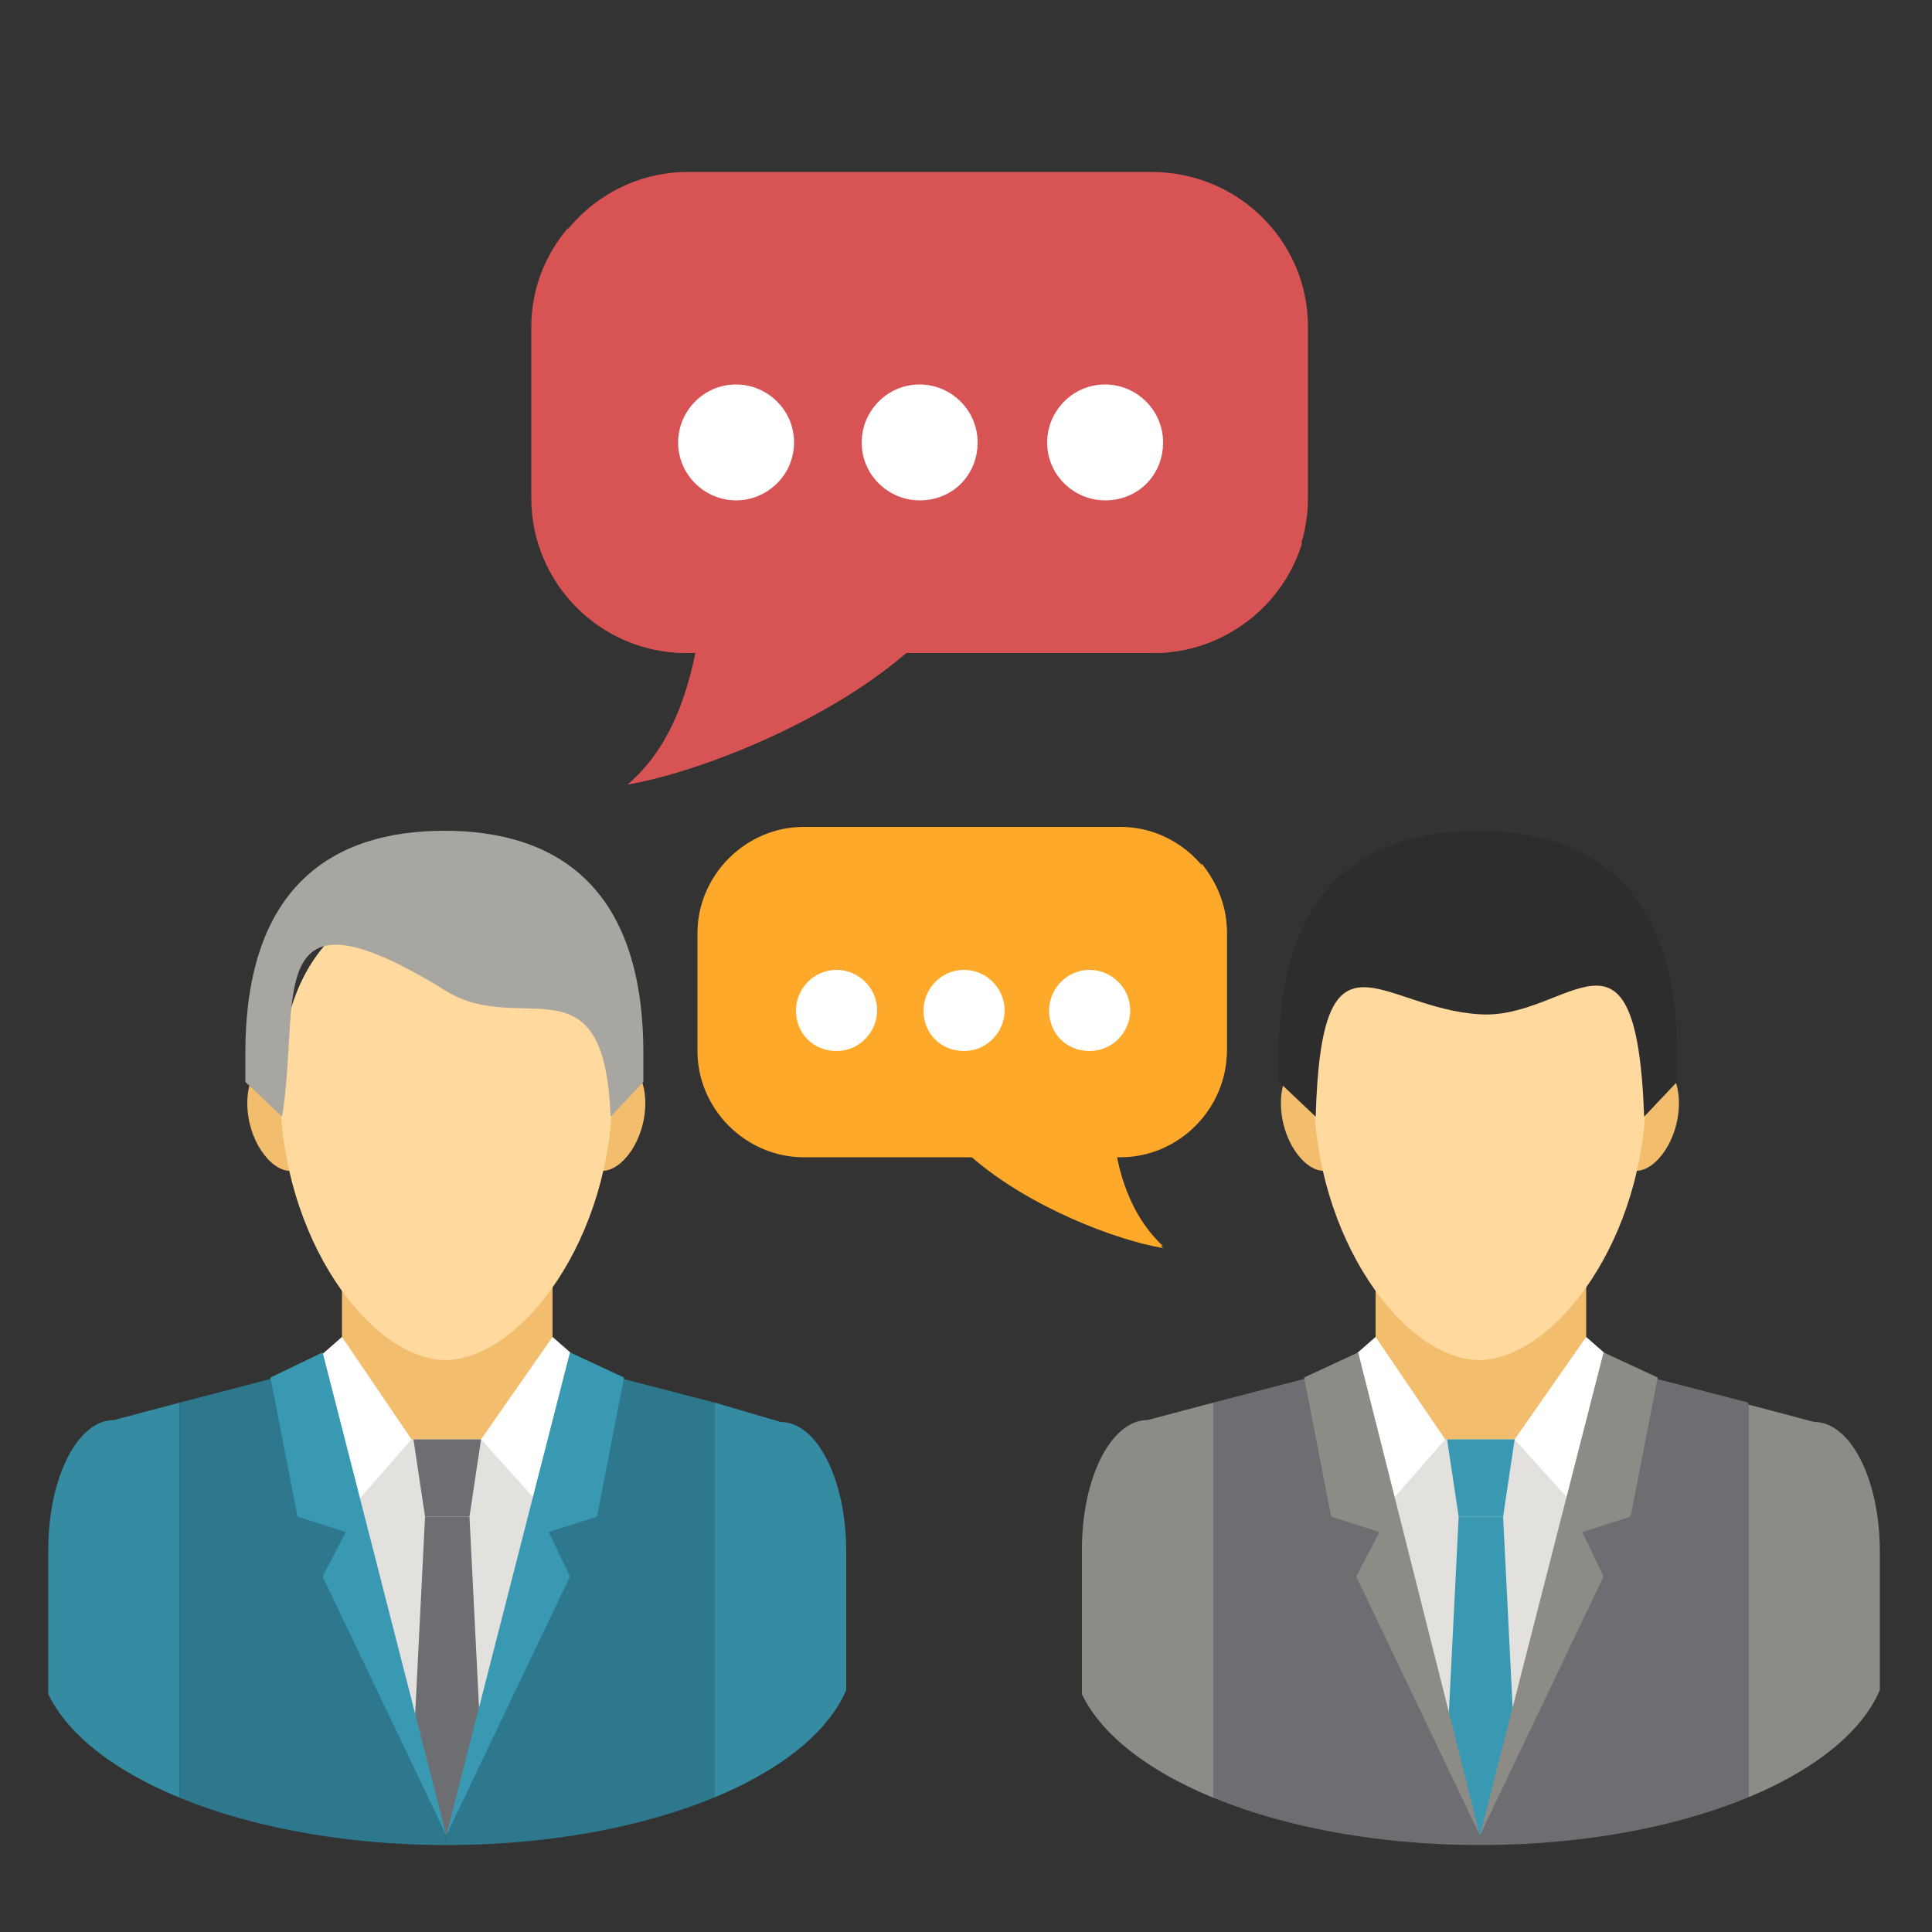
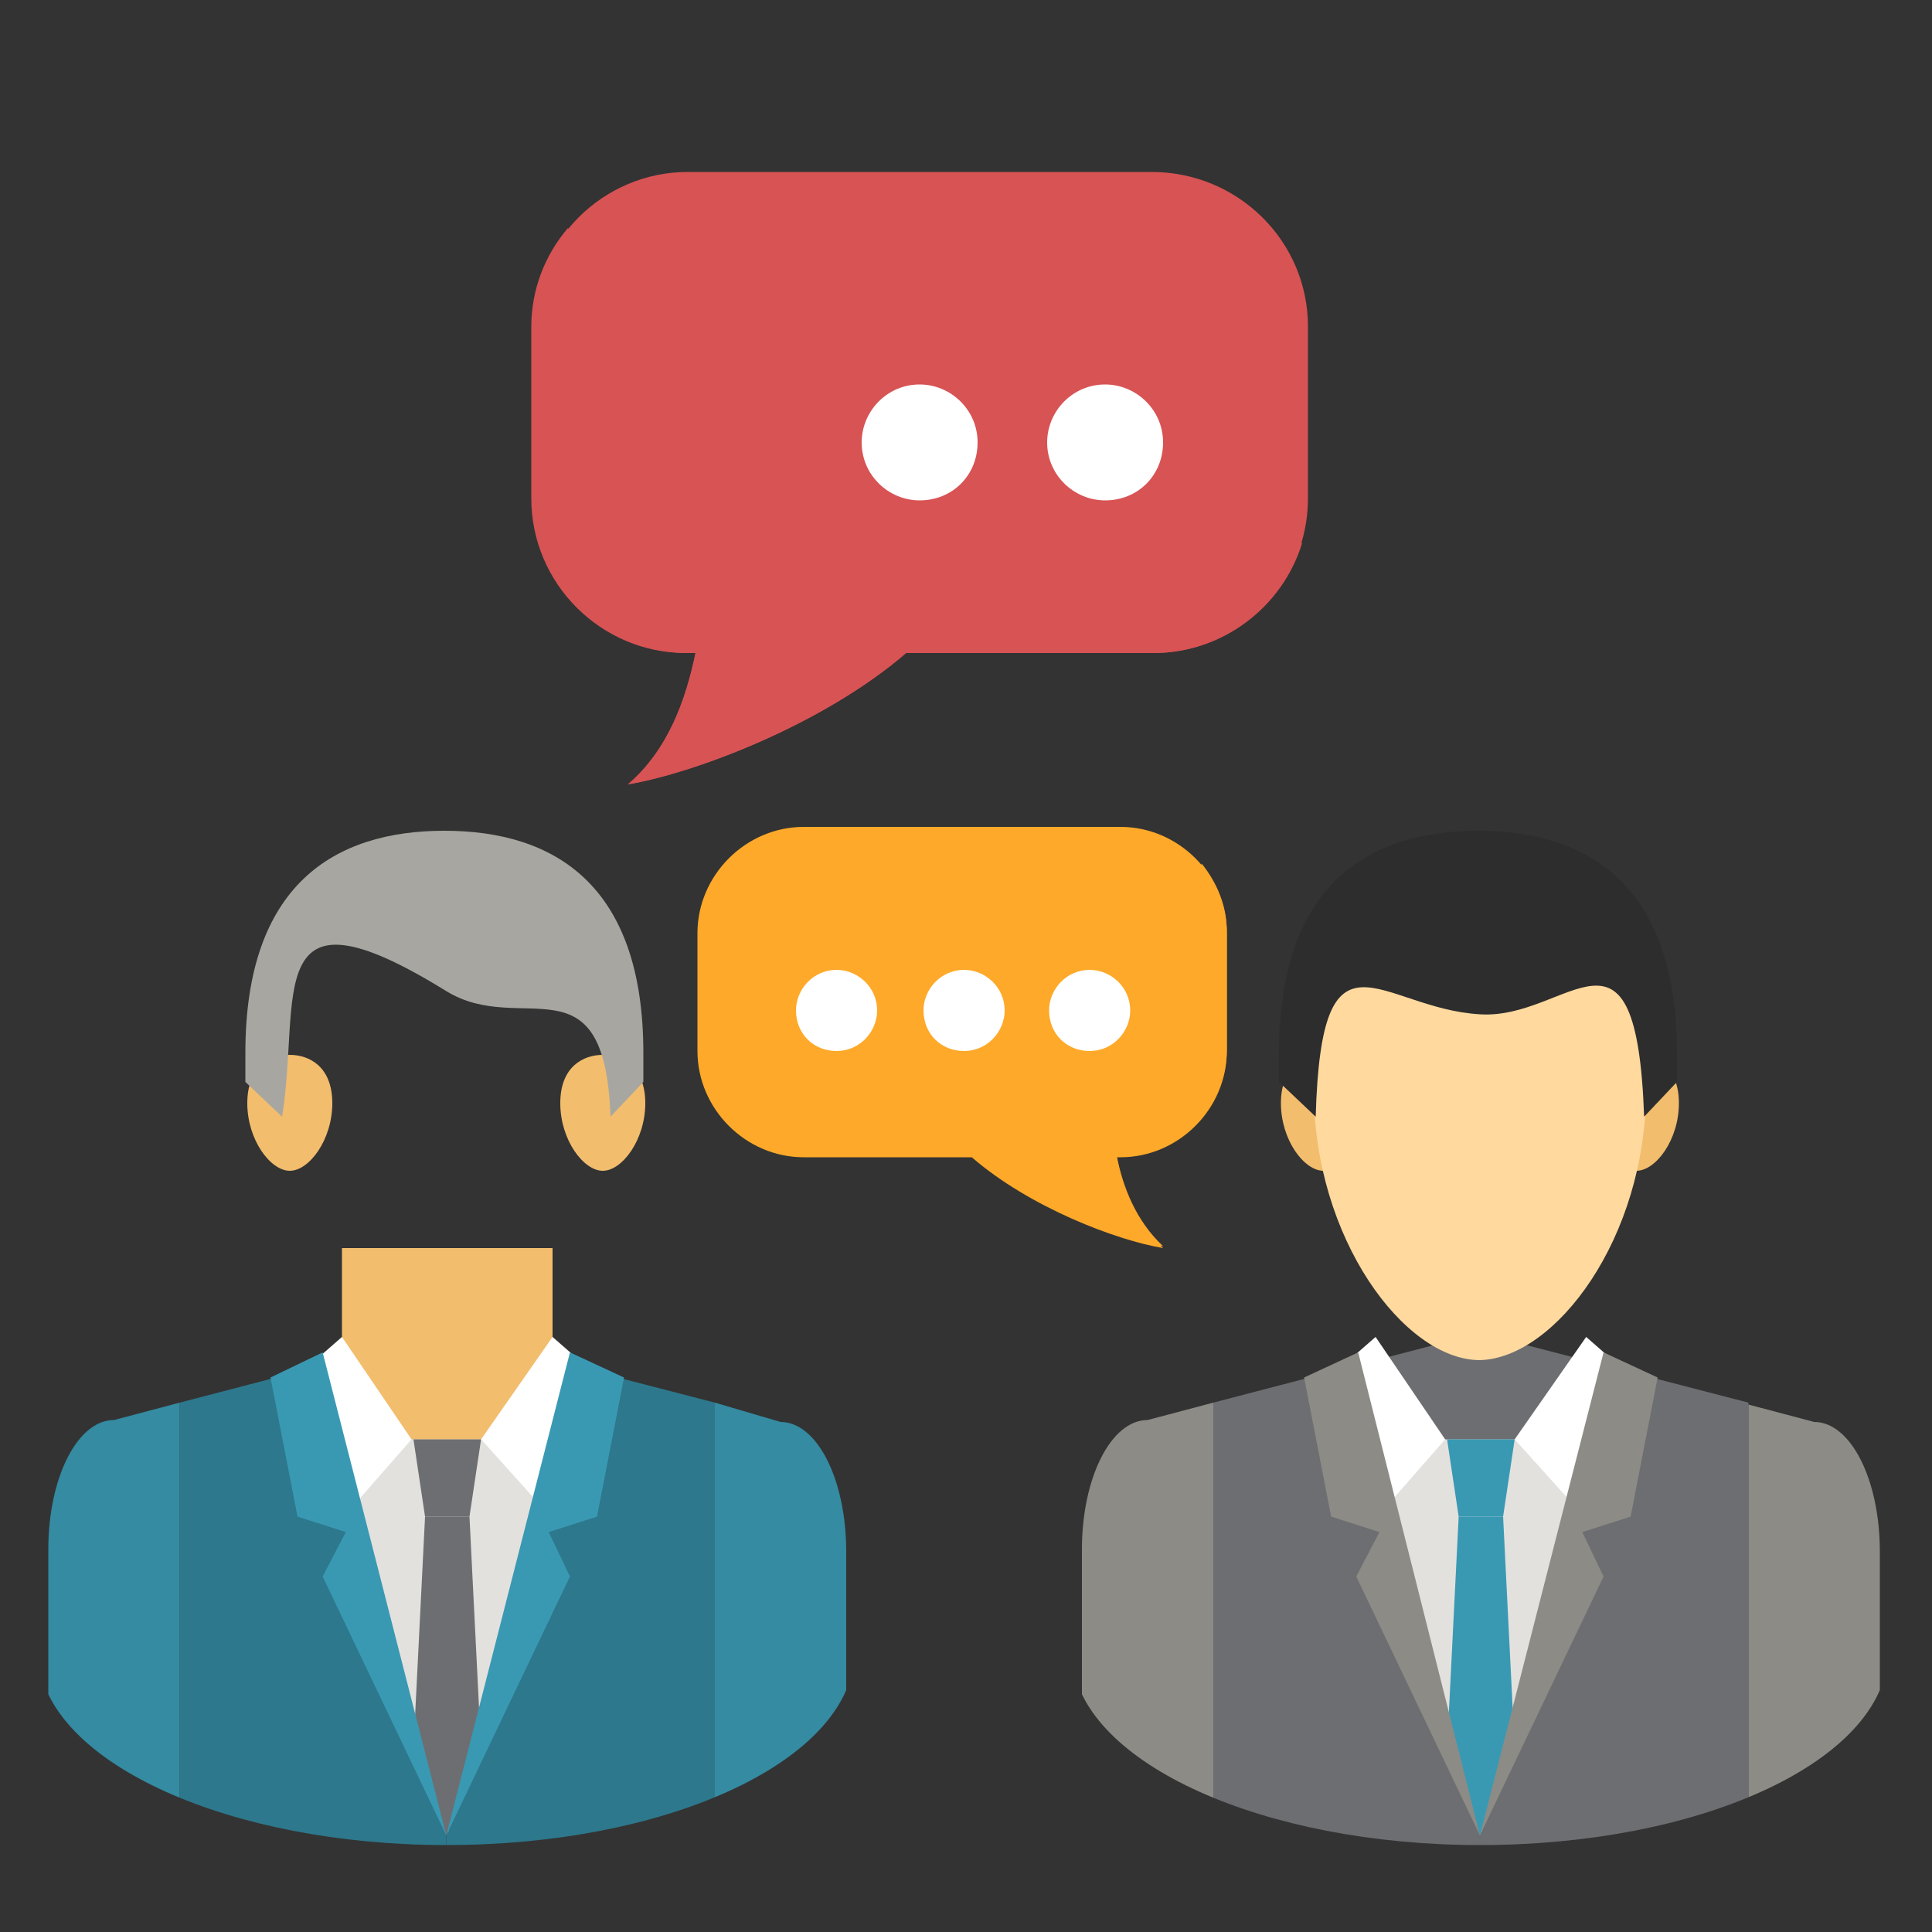
<svg xmlns="http://www.w3.org/2000/svg" xmlns:xlink="http://www.w3.org/1999/xlink" version="1.1" id="Capa_1" x="0px" y="0px" viewBox="0 0 100 100" style="enable-background:new 0 0 100 100;" xml:space="preserve">
  <rect x="0" y="0" width="100" height="100" fill="#333333" stroke="none" />
  <style type="text/css">
	.st0{fill:#A8A6A1;}
	.st1{fill:#FFED29;}
	.st2{fill:#FEA929;}
	.st3{fill:#FFFFFF;}
	.st4{fill:#6D6E71;}
	.st5{clip-path:url(#SVGID_00000002342267400180384560000016140628919462781329_);fill:#F2BD6D;}
	.st6{clip-path:url(#SVGID_00000002342267400180384560000016140628919462781329_);fill:#6D6E71;}
	.st7{clip-path:url(#SVGID_00000002342267400180384560000016140628919462781329_);fill:#FFD99E;}
	.st8{clip-path:url(#SVGID_00000002342267400180384560000016140628919462781329_);fill:#2D2D2E;}
	.st9{clip-path:url(#SVGID_00000002342267400180384560000016140628919462781329_);fill:#E3E1DE;}
	.st10{clip-path:url(#SVGID_00000002342267400180384560000016140628919462781329_);fill:#8C8B86;}
	.st11{clip-path:url(#SVGID_00000002342267400180384560000016140628919462781329_);fill:#FFFFFF;}
	.st12{clip-path:url(#SVGID_00000002342267400180384560000016140628919462781329_);}
	.st13{fill:#3999B3;}
	.st14{fill:#8C8B86;}
	.st15{clip-path:url(#SVGID_00000093152167082058541350000003201939185082745003_);fill:#F2BD6D;}
	.st16{clip-path:url(#SVGID_00000093152167082058541350000003201939185082745003_);fill:#2D788C;}
	.st17{clip-path:url(#SVGID_00000093152167082058541350000003201939185082745003_);fill:#FFD99E;}
	.st18{clip-path:url(#SVGID_00000093152167082058541350000003201939185082745003_);fill:#A8A6A1;}
	.st19{clip-path:url(#SVGID_00000093152167082058541350000003201939185082745003_);fill:#E3E1DE;}
	.st20{clip-path:url(#SVGID_00000093152167082058541350000003201939185082745003_);fill:#348BA2;}
	.st21{clip-path:url(#SVGID_00000093152167082058541350000003201939185082745003_);fill:#FFFFFF;}
	.st22{clip-path:url(#SVGID_00000093152167082058541350000003201939185082745003_);}
	.st23{fill:#D85354;}
</style>
  <g>
    <path class="st0" d="M-86.5,77.5c0-8.2-3.3-14.8-7.3-14.8c-4,0-7.3,6.6-7.3,14.8c0,8.2,3.3,14.8,7.3,14.8   C-89.7,92.3-86.5,85.7-86.5,77.5z" />
    <path class="st1" d="M-73.7,44.2c0-11-9-20-20-20c-11,0-20,9-20,20c0,6.8,5.5,13.5,8.7,19c6.5,11.4,5.6,23.1,11.3,23.1   c5.7,0,4.8-11.7,11.3-23.1C-79.3,57.7-73.7,51-73.7,44.2z" />
    <g>
      <path class="st2" d="M-95,87.2c0.1,0.4-0.2,0.8-0.7,0.9l0,0c-0.4,0.1-0.8-0.2-0.9-0.7l-5.1-38.2c-0.1-0.4,0.2-0.8,0.7-0.9l0,0    c0.4-0.1,0.8,0.2,0.9,0.7L-95,87.2z" />
      <path class="st2" d="M-92.4,87.2c-0.1,0.4,0.2,0.8,0.7,0.9l0,0c0.4,0.1,0.8-0.2,0.9-0.7l5.1-38.2c0.1-0.4-0.2-0.8-0.7-0.9l0,0    c-0.4-0.1-0.8,0.2-0.9,0.7L-92.4,87.2z" />
    </g>
    <g>
      <path class="st3" d="M-89.4,51.1c-0.3,0-0.5,0-0.8-0.1c-0.6-0.1-1.1-0.4-1.6-0.8c-0.6,0.4-1.3,0.6-2,0.6c-0.3,0-0.5,0-0.8-0.1    c-0.5-0.1-0.9-0.3-1.3-0.6c-0.7,0.6-1.6,0.9-2.5,0.9c-0.3,0-0.5,0-0.8-0.1c-0.6-0.1-1.2-0.4-1.7-0.9c-0.5,0.2-1.1,0.3-1.7,0.3    c-0.3,0-0.6,0-0.9-0.1c-1.1-0.2-2.1-0.9-2.7-1.9c-0.6-1-0.8-2.1-0.6-3.3c0.1-0.6,0.4-1.1,0.7-1.6c-0.3-0.8-0.4-1.7-0.2-2.6    c0.4-2,2.2-3.4,4.2-3.4c0,0,0,0,0,0c0.7-1.5,2.2-2.6,3.9-2.6c0.3,0,0.6,0,0.9,0.1c0.7,0.1,1.3,0.4,1.8,0.9    c0.7-0.5,1.5-0.7,2.4-0.7c0.3,0,0.6,0,0.9,0.1c1.2,0.3,2.2,1,2.8,2c0.4-0.1,0.8-0.2,1.2-0.2c0.3,0,0.6,0,0.9,0.1    c1.1,0.2,2.1,0.9,2.7,1.9c0.5,0.7,0.7,1.5,0.7,2.3c1,0.3,1.8,0.9,2.3,1.8c0.6,1,0.8,2.1,0.6,3.3c-0.4,2-2.2,3.4-4.2,3.4    c-0.3,0-0.6,0-0.9-0.1l-0.5-0.1C-87.3,50.6-88.3,51.1-89.4,51.1z" />
      <path class="st2" d="M-105.4,41.3c0.4-1.8,2.2-3,4-2.6c0.4-1.8,2.2-3,4-2.6c0.8,0.2,1.5,0.6,1.9,1.2c0.8-0.8,2-1.2,3.1-1    c1.2,0.3,2.1,1.2,2.5,2.3c0.7-0.4,1.5-0.6,2.4-0.4c1.8,0.4,3,2.2,2.6,4c0,0,0,0,0,0c0.1,0,0.3,0,0.4,0.1c1.8,0.4,3,2.2,2.6,4    c-0.4,1.8-2.2,3-4,2.6c-0.2,0-0.6-0.1-1.1-0.2c-0.6,1-1.8,1.6-3,1.4c-0.7-0.2-1.3-0.6-1.7-1.1c-0.7,0.7-1.7,1.1-2.7,0.8    c-0.7-0.1-1.2-0.5-1.6-1c-0.6,1-1.8,1.5-3,1.3c-0.7-0.2-1.3-0.6-1.7-1.1c-0.7,0.5-1.7,0.7-2.6,0.5c-1.8-0.4-3-2.2-2.6-4    c0.1-0.6,0.5-1.2,0.9-1.6C-105.4,43.1-105.6,42.2-105.4,41.3z" />
      <path class="st3" d="M-102.9,42.9c0-0.1,0.2-0.2,0.3-0.2c1.1,0.2,2.2-0.5,2.4-1.6c0.2-1.1-0.5-2.2-1.6-2.4c-0.1,0-0.2-0.2-0.2-0.3    c0-0.1,0.2-0.2,0.3-0.2c1.4,0.3,2.3,1.7,2,3.1c-0.3,1.4-1.7,2.3-3.1,2C-102.9,43.2-103,43.1-102.9,42.9z M-92.5,40.5    c1.4,0.3,2.8-0.6,3.1-2c0-0.1-0.1-0.3-0.2-0.3c-0.1,0-0.3,0.1-0.3,0.2c-0.2,1.1-1.3,1.8-2.4,1.6c-0.1,0-0.3,0.1-0.3,0.2    C-92.8,40.3-92.7,40.5-92.5,40.5z M-100.7,49.5c0.1,0,0.2,0,0.3-0.1c0.1-0.1,0-0.3-0.1-0.4c-1-0.6-1.3-1.8-0.7-2.8    c0.1-0.1,0-0.3-0.1-0.4c-0.1-0.1-0.3,0-0.4,0.1C-102.5,47.2-102.1,48.8-100.7,49.5C-100.8,49.5-100.8,49.5-100.7,49.5z     M-91.8,49.6C-91.8,49.6-91.7,49.6-91.8,49.6c0.2,0,0.3-0.1,0.3-0.3c-0.1-1.1,0.8-2.1,1.9-2.2c0.1,0,0.3-0.1,0.3-0.3    c0-0.1-0.1-0.3-0.3-0.2c-1.4,0.1-2.5,1.3-2.4,2.7C-92,49.5-91.9,49.6-91.8,49.6z M-86.8,49.2c0,0,0.1,0,0.1,0    c0.1,0,0.2-0.2,0.2-0.3c-0.2-1.1,0.6-2.2,1.7-2.4c0.1,0,0.2-0.2,0.2-0.3c0-0.1-0.2-0.2-0.3-0.2c-1.4,0.2-2.4,1.6-2.1,3    C-86.9,49.1-86.9,49.2-86.8,49.2z M-97,40.1c0,0,0.1,0,0.1,0c1.4-0.4,2.2-1.8,1.8-3.2c0-0.1-0.2-0.2-0.3-0.2    c-0.1,0-0.2,0.2-0.2,0.3c0.3,1.1-0.3,2.2-1.4,2.5c-0.1,0-0.2,0.2-0.2,0.3C-97.2,40-97.1,40.1-97,40.1z M-93.5,45    c0.1,0,0.3-0.1,0.3-0.2c0-0.1-0.1-0.3-0.2-0.3c-1.1-0.2-1.8-1.3-1.6-2.4c0.2-1.1,1.3-1.8,2.4-1.6c0.1,0,0.3-0.1,0.3-0.2    c0-0.1-0.1-0.3-0.2-0.3c-1.4-0.3-2.8,0.6-3.1,2C-95.8,43.4-94.9,44.7-93.5,45z M-96,49.4c0.1,0,0.2,0,0.3-0.2    c0.1-0.1,0-0.3-0.1-0.3c-1-0.5-1.5-1.7-1-2.7c0.1-0.1,0-0.3-0.1-0.4c-0.1-0.1-0.3,0-0.4,0.1C-97.9,47.2-97.3,48.8-96,49.4    C-96,49.4-96,49.4-96,49.4z M-97.1,46.3c0.1,0,0.2,0,0.3-0.1c0.3-0.6,0.3-1.3,0.1-2c-0.2-0.6-0.7-1.2-1.4-1.4    c-0.1-0.1-0.3,0-0.3,0.1c-0.1,0.1,0,0.3,0.1,0.4c0.5,0.2,0.9,0.6,1.1,1.1c0.2,0.5,0.2,1.1-0.1,1.6C-97.4,46.1-97.3,46.2-97.1,46.3    C-97.2,46.3-97.2,46.3-97.1,46.3z M-87.4,44.1C-87.4,44.1-87.4,44.1-87.4,44.1c0.7,0.1,1.4,0,2-0.4c0.6-0.4,1-1,1.1-1.6    c0-0.1-0.1-0.3-0.2-0.3c-0.1,0-0.3,0.1-0.3,0.2c-0.1,0.5-0.4,1-0.9,1.3c-0.5,0.3-1,0.4-1.5,0.3c-1.1-0.2-1.8-1.3-1.6-2.4    c0-0.1-0.1-0.3-0.2-0.3c-0.1,0-0.3,0.1-0.3,0.2c-0.1,0.7,0,1.4,0.4,1.9C-88.7,43.5-88.1,43.9-87.4,44.1z" />
    </g>
    <path class="st4" d="M-84.6,83.2c0,2.8-2.2,5.1-5,5.1h-8.4c-2.7,0-5-2.3-5-5.1v-8.7c0-2.8,2.2-5.1,5-5.1h8.4c2.7,0,5,2.3,5,5.1   V83.2z" />
    <path class="st0" d="M-83.6,70.8c0,1.1-0.8,2-1.8,2h-16.9c-1,0-1.8-0.9-1.8-2l0,0c0-1.1,0.8-2,1.8-2h16.9   C-84.3,68.8-83.6,69.7-83.6,70.8L-83.6,70.8z" />
    <path class="st0" d="M-83.6,76.4c0,1.1-0.8,2-1.8,2h-16.9c-1,0-1.8-0.9-1.8-2l0,0c0-1.1,0.8-2,1.8-2h16.9   C-84.3,74.4-83.6,75.3-83.6,76.4L-83.6,76.4z" />
    <path class="st0" d="M-83.6,82c0,1.1-0.8,2-1.8,2h-16.9c-1,0-1.8-0.9-1.8-2l0,0c0-1.1,0.8-2,1.8-2h16.9C-84.3,80-83.6,80.9-83.6,82   L-83.6,82z" />
-     <path class="st3" d="M-81.1,35.5c0.9-1.4-0.4-3.8-2.8-5.4c-2.4-1.5-5.2-1.6-6.1-0.2c-0.9,1.4,0.4,3.8,2.8,5.4   C-84.7,36.8-82,36.9-81.1,35.5z" />
+     <path class="st3" d="M-81.1,35.5c0.9-1.4-0.4-3.8-2.8-5.4c-2.4-1.5-5.2-1.6-6.1-0.2c-0.9,1.4,0.4,3.8,2.8,5.4   C-84.7,36.8-82,36.9-81.1,35.5" />
    <path class="st3" d="M-84.9,70.8c0-0.5-0.8-0.9-1.8-0.9c-1,0-1.8,0.4-1.8,0.9c0,0.5,0.8,0.9,1.8,0.9   C-85.7,71.7-84.9,71.3-84.9,70.8z" />
    <path class="st3" d="M-84.9,76.4c0-0.5-0.8-0.9-1.8-0.9c-1,0-1.8,0.4-1.8,0.9c0,0.5,0.8,0.9,1.8,0.9   C-85.7,77.3-84.9,76.9-84.9,76.4z" />
    <path class="st3" d="M-84.9,82c0-0.5-0.8-0.9-1.8-0.9c-1,0-1.8,0.4-1.8,0.9c0,0.5,0.8,0.9,1.8,0.9C-85.7,82.9-84.9,82.5-84.9,82z" />
    <g>
      <path class="st2" d="M-92.8,14.8c0,0.6-0.5,1-1,1l0,0c-0.6,0-1-0.5-1-1V8.6c0-0.6,0.5-1,1-1l0,0c0.6,0,1,0.5,1,1V14.8z" />
      <path class="st2" d="M-78.3,19.2c-0.3,0.5-0.9,0.7-1.4,0.4l0,0c-0.5-0.3-0.7-0.9-0.4-1.4l3.1-5.4c0.3-0.5,0.9-0.7,1.4-0.4l0,0    c0.5,0.3,0.7,0.9,0.4,1.4L-78.3,19.2z" />
      <path class="st2" d="M-68,30.3c-0.5,0.3-1.1,0.1-1.4-0.4l0,0c-0.3-0.5-0.1-1.1,0.4-1.4l5.4-3.1c0.5-0.3,1.1-0.1,1.4,0.4l0,0    c0.3,0.5,0.1,1.1-0.4,1.4L-68,30.3z" />
      <path class="st2" d="M-124,62.6c-0.5,0.3-1.1,0.1-1.4-0.4l0,0c-0.3-0.5-0.1-1.1,0.4-1.4l5.4-3.1c0.5-0.3,1.1-0.1,1.4,0.4l0,0    c0.3,0.5,0.1,1.1-0.4,1.4L-124,62.6z" />
      <path class="st2" d="M-64.6,45.1c-0.6,0-1-0.5-1-1l0,0c0-0.6,0.5-1,1-1h6.2c0.6,0,1,0.5,1,1l0,0c0,0.6-0.5,1-1,1H-64.6z" />
      <path class="st2" d="M-129.3,45.1c-0.6,0-1-0.5-1-1l0,0c0-0.6,0.5-1,1-1h6.2c0.6,0,1,0.5,1,1l0,0c0,0.6-0.5,1-1,1H-129.3z" />
      <path class="st2" d="M-69.1,59.5c-0.5-0.3-0.7-0.9-0.4-1.4l0,0c0.3-0.5,0.9-0.7,1.4-0.4l5.4,3.1c0.5,0.3,0.7,0.9,0.4,1.4l0,0    c-0.3,0.5-0.9,0.7-1.4,0.4L-69.1,59.5z" />
      <path class="st2" d="M-125.1,27.2c-0.5-0.3-0.7-0.9-0.4-1.4l0,0c0.3-0.5,0.9-0.7,1.4-0.4l5.4,3.1c0.5,0.3,0.7,0.9,0.4,1.4l0,0    c-0.3,0.5-0.9,0.7-1.4,0.4L-125.1,27.2z" />
      <path class="st2" d="M-112.5,13.8c-0.3-0.5-0.1-1.1,0.4-1.4l0,0c0.5-0.3,1.1-0.1,1.4,0.4l3.1,5.4c0.3,0.5,0.1,1.1-0.4,1.4l0,0    c-0.5,0.3-1.1,0.1-1.4-0.4L-112.5,13.8z" />
    </g>
  </g>
  <g>
    <g>
      <defs>
        <path id="SVGID_1_" d="M55.5,40.6v45.4h0c0.6,5.3,9.9,9.5,21.1,9.5c11.3,0,20.5-4.2,21.1-9.5h0V40.6H55.5z" />
      </defs>
      <clipPath id="SVGID_00000047038914321213205470000008171982575134283149_">
        <use xlink:href="#SVGID_1_" style="overflow:visible;" />
      </clipPath>
      <path style="clip-path:url(#SVGID_00000047038914321213205470000008171982575134283149_);fill:#F2BD6D;" d="M86.9,57.1    c0-1.9-1.2-2.5-2.2-2.5c-1,0-2.2,0.6-2.2,2.5c0,1.9,1.2,3.5,2.2,3.5C85.7,60.6,86.9,59,86.9,57.1z" />
      <path style="clip-path:url(#SVGID_00000047038914321213205470000008171982575134283149_);fill:#F2BD6D;" d="M70.7,57.1    c0-1.9-1.2-2.5-2.2-2.5c-1,0-2.2,0.6-2.2,2.5c0,1.9,1.2,3.5,2.2,3.5C69.5,60.6,70.7,59,70.7,57.1z" />
      <polygon style="clip-path:url(#SVGID_00000047038914321213205470000008171982575134283149_);fill:#6D6E71;" points="76.6,103.3     76.6,69 62.8,72.6 62.8,103.3   " />
      <polygon style="clip-path:url(#SVGID_00000047038914321213205470000008171982575134283149_);fill:#6D6E71;" points="90.5,103.3     90.5,72.6 76.6,69 76.6,103.3   " />
-       <rect x="71.2" y="64.6" style="clip-path:url(#SVGID_00000047038914321213205470000008171982575134283149_);fill:#F2BD6D;" width="10.9" height="12.1" />
      <path style="clip-path:url(#SVGID_00000047038914321213205470000008171982575134283149_);fill:#FFD99E;" d="M85.2,56.4    c0-7.7-4.7-10.2-8.6-10.2c-3.9,0-8.6,2.4-8.6,10.2c0,7.7,4.7,14,8.6,14C80.5,70.3,85.2,64.1,85.2,56.4z" />
      <path style="clip-path:url(#SVGID_00000047038914321213205470000008171982575134283149_);fill:#2D2D2E;" d="M68.1,57.8    c0.3-10.5,3.3-5.6,8.5-5.3c4.6,0.3,8.1-6,8.5,5.3l1.7-1.8c0-0.5,0-1,0-1.5c0-8.7-4.6-11.5-10.3-11.5c-5.7,0-10.3,2.8-10.3,11.5    c0,0.5,0,1,0,1.5L68.1,57.8z" />
      <polygon style="clip-path:url(#SVGID_00000047038914321213205470000008171982575134283149_);fill:#E3E1DE;" points="71.2,74.5     71.2,75 76.6,94.8 76.7,94.8 82.1,75 82.1,74.5   " />
      <path style="clip-path:url(#SVGID_00000047038914321213205470000008171982575134283149_);fill:#8C8B86;" d="M62.8,103.3V72.6    l-3.4,0.9c-1.9,0-3.4,3-3.4,6.7v23H62.8z" />
      <path style="clip-path:url(#SVGID_00000047038914321213205470000008171982575134283149_);fill:#8C8B86;" d="M97.3,103.3v-23    c0-3.7-1.5-6.7-3.4-6.7l-3.4-0.9v30.6H97.3z" />
      <polygon style="clip-path:url(#SVGID_00000047038914321213205470000008171982575134283149_);fill:#FFFFFF;" points="71.2,69.2     69.6,70.6 71.3,78.5 74.8,74.5   " />
      <polygon style="clip-path:url(#SVGID_00000047038914321213205470000008171982575134283149_);fill:#FFFFFF;" points="82.1,69.2     83.7,70.6 82,78.5 78.4,74.5   " />
      <g style="clip-path:url(#SVGID_00000047038914321213205470000008171982575134283149_);">
        <g>
          <polygon class="st13" points="78.4,74.5 74.9,74.5 75.5,78.5 77.8,78.5     " />
          <polygon class="st13" points="76.6,78.5 75.5,78.5 74.9,90.5 76.6,95 78.4,90.5 77.8,78.5     " />
        </g>
        <polygon class="st14" points="76.6,95 83,70 85.8,71.3 84.4,78.5 81.9,79.3 83,81.6    " />
        <polygon class="st14" points="76.6,95 70.3,70 67.5,71.3 68.9,78.5 71.4,79.3 70.2,81.6    " />
      </g>
    </g>
    <g>
      <defs>
        <path id="SVGID_00000022561805275968007250000002222471229213512082_" d="M2,40.6v45.4h0c0.6,5.3,9.9,9.5,21.1,9.5     c11.3,0,20.5-4.2,21.1-9.5h0V40.6H2z" />
      </defs>
      <clipPath id="SVGID_00000183247576937073003000000000162206167986297235_">
        <use xlink:href="#SVGID_00000022561805275968007250000002222471229213512082_" style="overflow:visible;" />
      </clipPath>
      <path style="clip-path:url(#SVGID_00000183247576937073003000000000162206167986297235_);fill:#F2BD6D;" d="M33.4,57.1    c0-1.9-1.2-2.5-2.2-2.5s-2.2,0.6-2.2,2.5c0,1.9,1.2,3.5,2.2,3.5S33.4,59,33.4,57.1z" />
      <path style="clip-path:url(#SVGID_00000183247576937073003000000000162206167986297235_);fill:#F2BD6D;" d="M17.2,57.1    c0-1.9-1.2-2.5-2.2-2.5c-1,0-2.2,0.6-2.2,2.5c0,1.9,1.2,3.5,2.2,3.5C16,60.6,17.2,59,17.2,57.1z" />
      <polygon style="clip-path:url(#SVGID_00000183247576937073003000000000162206167986297235_);fill:#2D788C;" points="23.1,103.3     23.1,69 9.3,72.6 9.3,103.3   " />
      <polygon style="clip-path:url(#SVGID_00000183247576937073003000000000162206167986297235_);fill:#2D788C;" points="37,103.3     37,72.6 23.1,69 23.1,103.3   " />
      <rect x="17.7" y="64.6" style="clip-path:url(#SVGID_00000183247576937073003000000000162206167986297235_);fill:#F2BD6D;" width="10.9" height="12.1" />
-       <path style="clip-path:url(#SVGID_00000183247576937073003000000000162206167986297235_);fill:#FFD99E;" d="M31.7,56.4    c0-7.7-4.8-10.2-8.6-10.2c-3.9,0-8.6,2.4-8.6,10.2c0,7.7,4.7,14,8.6,14C27,70.3,31.7,64.1,31.7,56.4z" />
      <path style="clip-path:url(#SVGID_00000183247576937073003000000000162206167986297235_);fill:#A8A6A1;" d="M14.6,57.8    c1-6.1-1.2-12.5,8.5-6.5c3.9,2.4,8.2-1.9,8.5,6.5l1.7-1.8c0-0.5,0-1,0-1.5c0-8.7-4.6-11.5-10.3-11.5c-5.7,0-10.3,2.8-10.3,11.5    c0,0.5,0,1,0,1.5L14.6,57.8z" />
      <polygon style="clip-path:url(#SVGID_00000183247576937073003000000000162206167986297235_);fill:#E3E1DE;" points="17.7,74.5     17.7,75 23.1,94.8 23.2,94.8 28.6,75 28.6,74.5   " />
      <path style="clip-path:url(#SVGID_00000183247576937073003000000000162206167986297235_);fill:#348BA2;" d="M9.3,103.3V72.6    l-3.4,0.9c-1.9,0-3.4,3-3.4,6.7v23H9.3z" />
      <path style="clip-path:url(#SVGID_00000183247576937073003000000000162206167986297235_);fill:#348BA2;" d="M43.8,103.3v-23    c0-3.7-1.5-6.7-3.4-6.7L37,72.6v30.6H43.8z" />
      <polygon style="clip-path:url(#SVGID_00000183247576937073003000000000162206167986297235_);fill:#FFFFFF;" points="17.7,69.2     16.1,70.6 17.8,78.5 21.3,74.5   " />
      <polygon style="clip-path:url(#SVGID_00000183247576937073003000000000162206167986297235_);fill:#FFFFFF;" points="28.6,69.2     30.2,70.6 28.5,78.5 24.9,74.5   " />
      <g style="clip-path:url(#SVGID_00000183247576937073003000000000162206167986297235_);">
        <g>
          <polygon class="st4" points="24.9,74.5 21.4,74.5 22,78.5 24.3,78.5     " />
          <polygon class="st4" points="23.1,78.5 22,78.5 21.4,90.5 23.1,95 24.9,90.5 24.3,78.5     " />
        </g>
        <polygon class="st13" points="23.1,95 29.5,70 32.3,71.3 30.9,78.5 28.4,79.3 29.5,81.6    " />
        <polygon class="st13" points="23.1,95 16.7,70 14,71.3 15.4,78.5 17.9,79.3 16.7,81.6    " />
      </g>
    </g>
    <g>
      <path class="st23" d="M59.6,8.9H35.6c-4.4,0-8,3.6-8,8v8.9c0,4.4,3.6,8,8,8H36c-0.5,2.4-1.4,5-3.5,6.8c3.5-0.6,10.1-3.1,14.4-6.8    h12.8c4.4,0,8-3.6,8-8v-8.9C67.7,12.5,64.1,8.9,59.6,8.9z" />
      <path class="st23" d="M62.8,28.3c-16.7,0-30.5-7.1-33.4-16.5c-1.2,1.4-1.9,3.2-1.9,5.1v8.9c0,4.4,3.6,8,8,8H36    c-0.5,2.4-1.4,5-3.5,6.8c3.5-0.6,10.1-3.1,14.4-6.8h12.8c3.6,0,6.7-2.4,7.7-5.7C65.8,28.2,64.3,28.3,62.8,28.3z" />
      <g>
-         <path class="st3" d="M41.1,22.9c0-1.7-1.4-3-3-3c-1.7,0-3,1.4-3,3c0,1.7,1.4,3,3,3C39.7,25.9,41.1,24.6,41.1,22.9z" />
        <path class="st3" d="M50.6,22.9c0-1.7-1.4-3-3-3c-1.7,0-3,1.4-3,3c0,1.7,1.4,3,3,3C49.3,25.9,50.6,24.6,50.6,22.9z" />
        <path class="st3" d="M60.2,22.9c0-1.7-1.4-3-3-3c-1.7,0-3,1.4-3,3c0,1.7,1.4,3,3,3C58.9,25.9,60.2,24.6,60.2,22.9z" />
      </g>
    </g>
    <g>
      <path class="st2" d="M41.6,42.8H58c3,0,5.5,2.5,5.5,5.5v6.1c0,3-2.5,5.5-5.5,5.5h-0.2c0.3,1.6,1,3.4,2.4,4.7    c-2.4-0.4-6.9-2.1-9.9-4.7h-8.7c-3,0-5.5-2.5-5.5-5.5v-6.1C36.1,45.3,38.6,42.8,41.6,42.8z" />
      <path class="st2" d="M39.4,56c11.4,0,20.9-4.9,22.8-11.3c0.8,1,1.3,2.2,1.3,3.5v6.1c0,3-2.5,5.5-5.5,5.5h-0.2    c0.3,1.6,1,3.4,2.4,4.7c-2.4-0.4-6.9-2.1-9.9-4.7h-8.7c-2.5,0-4.6-1.6-5.2-3.9C37.4,56,38.4,56,39.4,56z" />
      <g>
        <path class="st3" d="M54.3,52.3c0-1.1,0.9-2.1,2.1-2.1c1.1,0,2.1,0.9,2.1,2.1c0,1.1-0.9,2.1-2.1,2.1     C55.2,54.4,54.3,53.5,54.3,52.3z" />
        <path class="st3" d="M47.8,52.3c0-1.1,0.9-2.1,2.1-2.1c1.1,0,2.1,0.9,2.1,2.1c0,1.1-0.9,2.1-2.1,2.1     C48.7,54.4,47.8,53.5,47.8,52.3z" />
        <path class="st3" d="M41.2,52.3c0-1.1,0.9-2.1,2.1-2.1c1.1,0,2.1,0.9,2.1,2.1c0,1.1-0.9,2.1-2.1,2.1     C42.1,54.4,41.2,53.5,41.2,52.3z" />
      </g>
    </g>
  </g>
</svg>